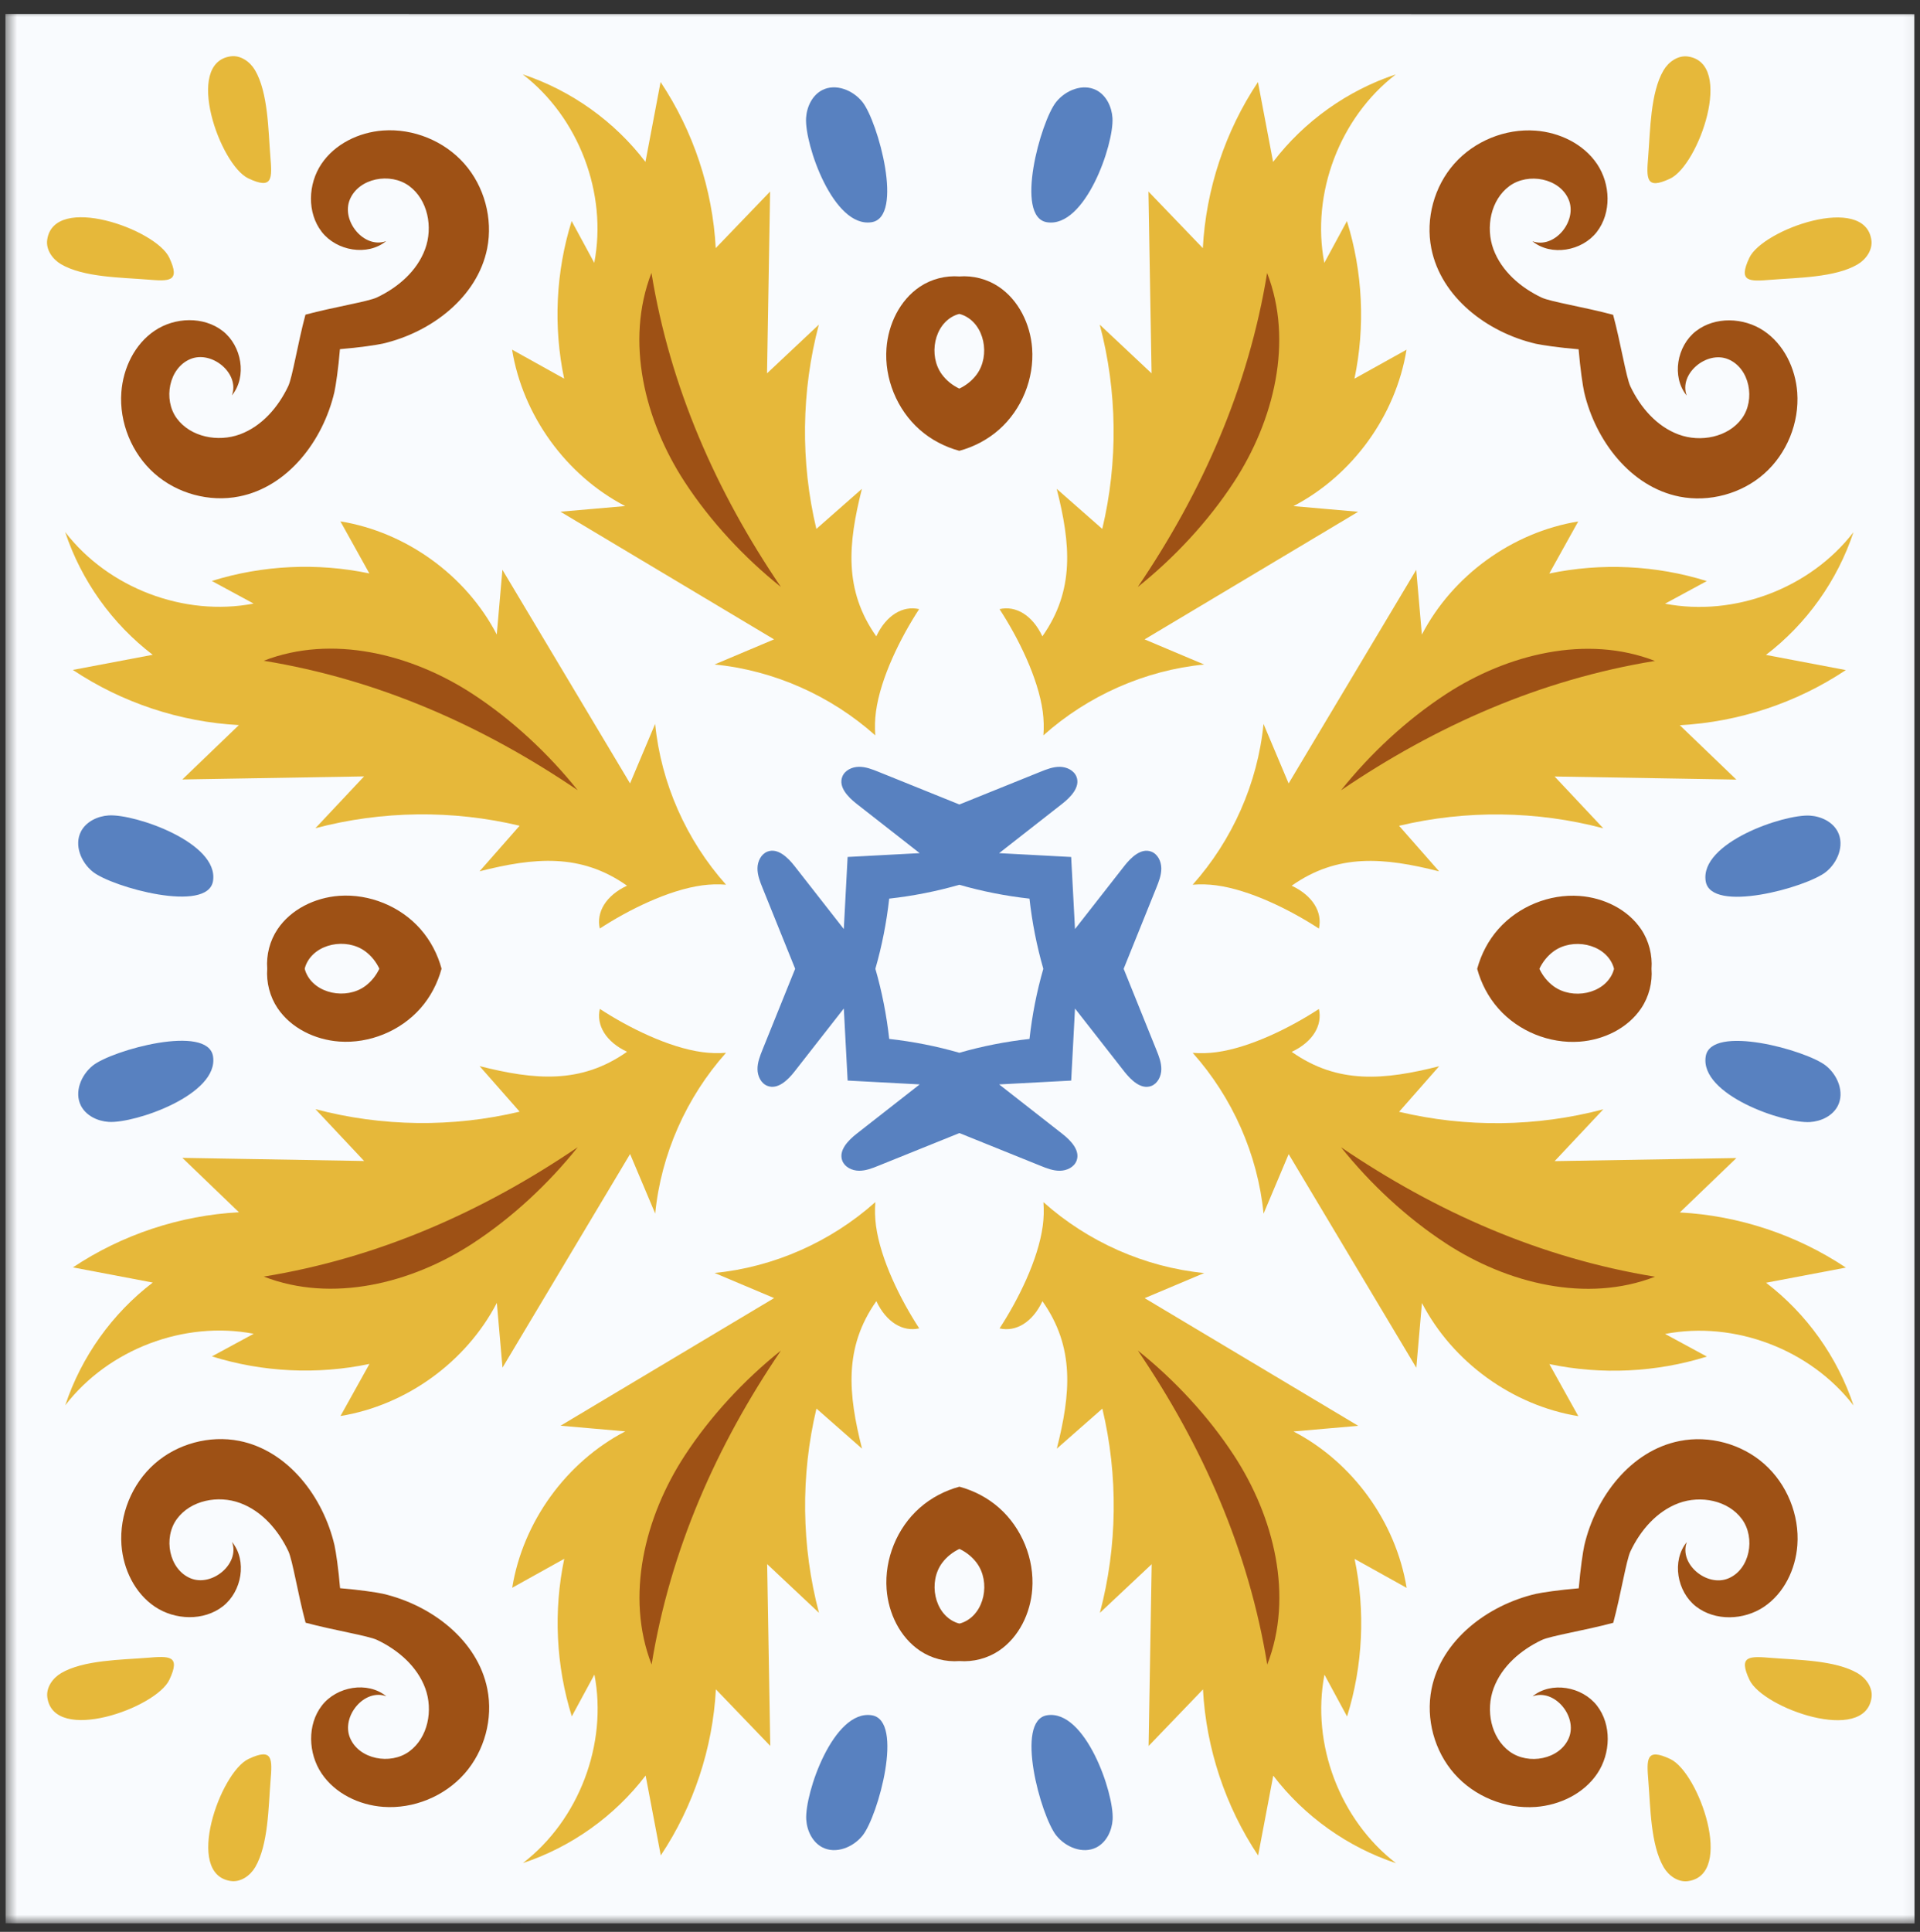
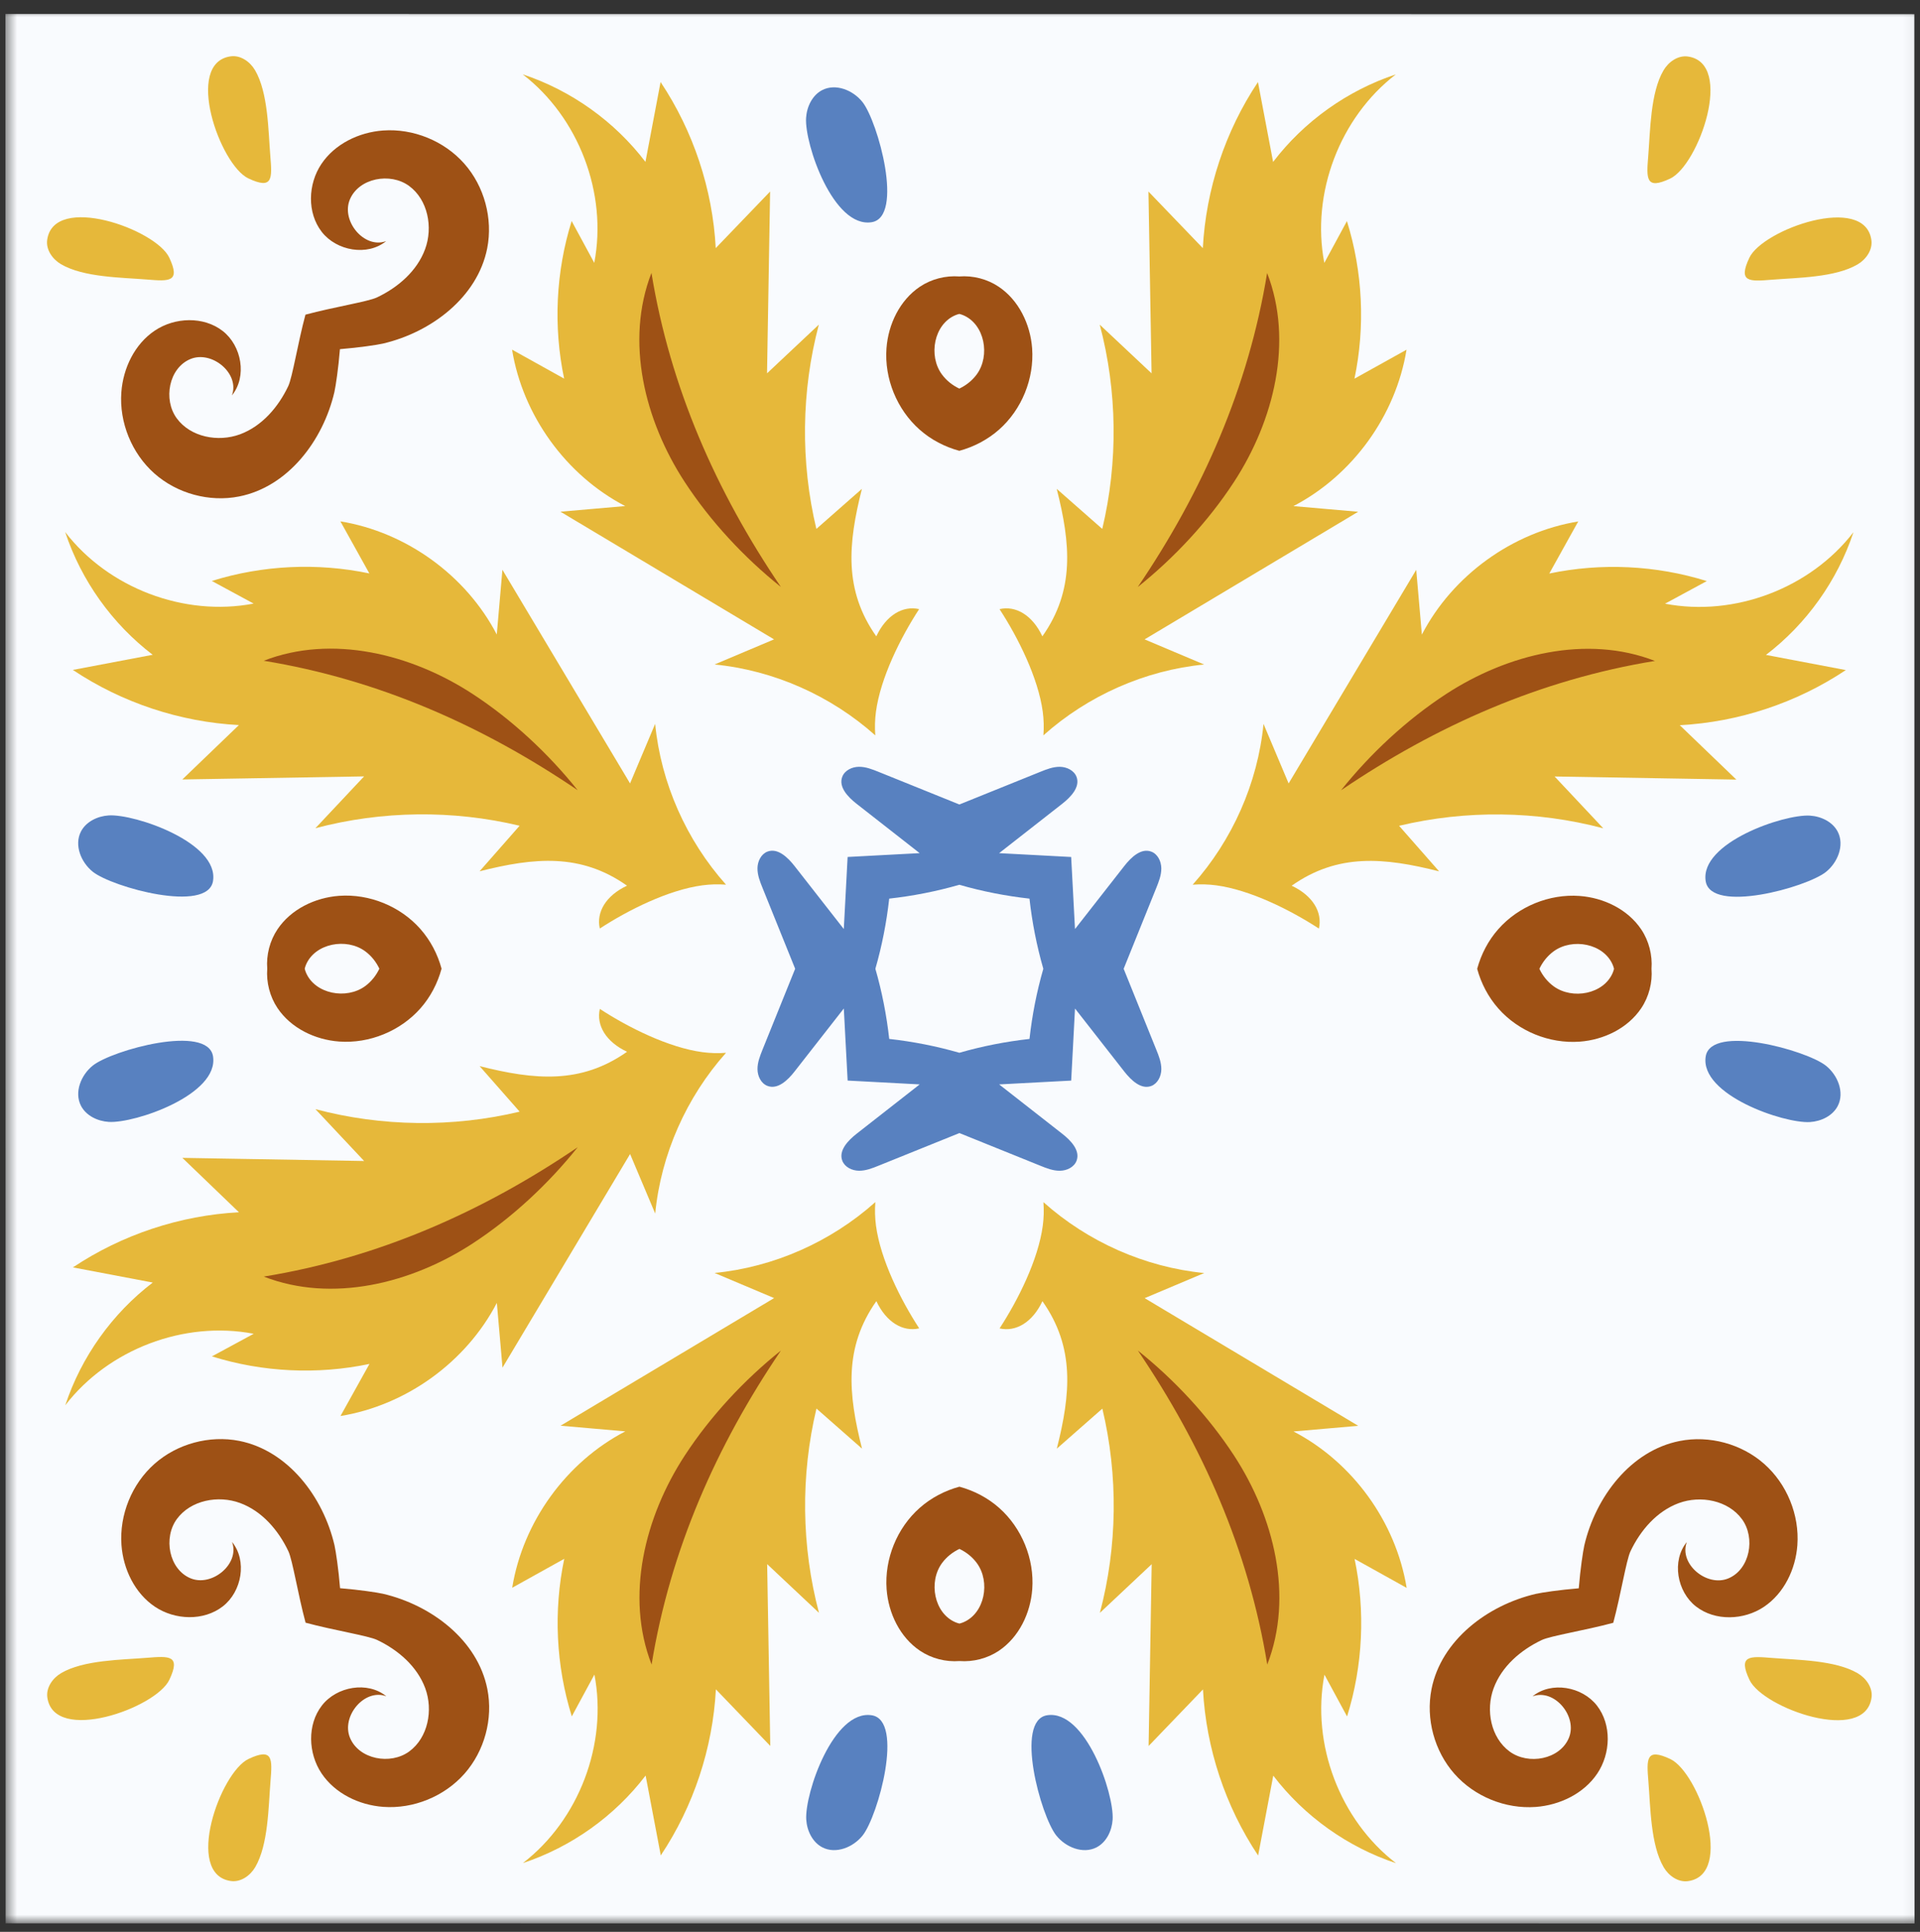
<svg xmlns="http://www.w3.org/2000/svg" width="169" height="170" viewBox="0 0 169 170" fill="none">
  <rect x="0" y="0" width="169" height="170" fill="#333333" stroke="none" />
  <mask id="mask0_77_8020" style="mask-type:alpha" maskUnits="userSpaceOnUse" x="0" y="0" width="169" height="170">
    <rect x="0.479" y="0.811" width="168.457" height="168.457" fill="#D9D9D9" />
  </mask>
  <g mask="url(#mask0_77_8020)">
    <path d="M0.479 1.229L0.496 169.25L168.517 169.267L168.5 1.246L0.479 1.229Z" fill="#F9FBFE" />
    <path d="M22.447 6.175C22.006 5.424 21.17 4.837 20.306 4.957C16.177 5.533 19.361 14.523 21.864 15.7C24.033 16.723 23.954 15.695 23.793 13.72C23.612 11.49 23.604 8.143 22.447 6.175Z" fill="#E6B83A" />
    <path d="M5.384 147.231C4.632 147.672 4.046 148.508 4.166 149.372C4.742 153.501 13.732 150.319 14.909 147.816C15.931 145.647 14.904 145.726 12.928 145.886C10.698 146.067 7.352 146.074 5.384 147.231Z" fill="#E6B83A" />
    <path d="M146.441 164.32C146.882 165.072 147.718 165.658 148.582 165.538C152.711 164.963 149.527 155.973 147.024 154.795C144.854 153.772 144.934 154.8 145.094 156.775C145.276 159.005 145.284 162.352 146.441 164.32Z" fill="#E6B83A" />
    <path d="M163.503 23.269C164.255 22.828 164.841 21.992 164.721 21.128C164.145 16.999 155.156 20.182 153.978 22.685C152.956 24.854 153.984 24.775 155.959 24.614C158.189 24.434 161.536 24.426 163.503 23.269Z" fill="#E6B83A" />
    <path d="M146.424 6.191C146.865 5.439 147.701 4.853 148.565 4.972C152.694 5.549 149.512 14.538 147.009 15.716C144.84 16.738 144.919 15.71 145.079 13.735C145.26 11.505 145.267 8.158 146.424 6.191Z" fill="#E6B83A" />
    <path d="M5.372 23.251C4.62 22.81 4.033 21.974 4.153 21.11C4.729 16.98 13.719 20.165 14.897 22.668C15.919 24.837 14.892 24.758 12.916 24.597C10.686 24.416 7.34 24.408 5.372 23.251Z" fill="#E6B83A" />
    <path d="M22.463 164.31C22.022 165.062 21.186 165.648 20.322 165.528C16.193 164.952 19.376 155.962 21.878 154.785C24.047 153.763 23.968 154.79 23.808 156.766C23.627 158.996 23.62 162.342 22.463 164.31Z" fill="#E6B83A" />
    <path d="M163.516 147.245C164.268 147.686 164.854 148.522 164.735 149.386C164.159 153.515 155.169 150.33 153.991 147.827C152.969 145.658 153.996 145.737 155.971 145.898C158.202 146.079 161.548 146.087 163.516 147.245Z" fill="#E6B83A" />
    <path d="M75.914 8.977C75.085 7.934 73.564 7.32 72.376 7.926C71.497 8.377 71.013 9.392 70.951 10.381C70.814 12.685 73.348 20.082 76.721 19.555C79.598 19.099 77.275 10.695 75.916 8.979L75.914 8.977Z" fill="#5881C0" />
    <path d="M8.174 93.765C7.132 94.593 6.518 96.115 7.125 97.302C7.576 98.182 8.59 98.666 9.579 98.727C11.883 98.865 19.28 96.332 18.752 92.96C18.296 90.083 9.892 92.404 8.177 93.762L8.174 93.765Z" fill="#5881C0" />
    <path d="M92.973 161.518C93.801 162.561 95.323 163.175 96.511 162.569C97.39 162.118 97.874 161.103 97.935 160.114C98.073 157.81 95.538 150.413 92.166 150.941C89.289 151.397 91.612 159.8 92.97 161.516L92.973 161.518Z" fill="#5881C0" />
    <path d="M160.713 76.736C161.755 75.908 162.369 74.386 161.763 73.198C161.312 72.319 160.297 71.835 159.308 71.773C157.004 71.635 149.605 74.166 150.135 77.54C150.592 80.418 158.995 78.097 160.71 76.738L160.713 76.736Z" fill="#5881C0" />
-     <path d="M92.958 8.981C93.786 7.939 95.308 7.324 96.496 7.931C97.375 8.382 97.859 9.397 97.921 10.386C98.059 12.69 95.526 20.087 92.154 19.558C89.276 19.102 91.597 10.699 92.956 8.983L92.958 8.981Z" fill="#5881C0" />
    <path d="M8.173 76.718C7.13 75.889 6.516 74.368 7.122 73.18C7.573 72.301 8.588 71.816 9.577 71.755C11.881 71.618 19.28 74.15 18.751 77.524C18.295 80.402 9.891 78.079 8.175 76.72L8.173 76.718Z" fill="#5881C0" />
    <path d="M75.929 161.519C75.101 162.562 73.579 163.176 72.392 162.569C71.512 162.118 71.028 161.104 70.966 160.115C70.829 157.81 73.362 150.414 76.734 150.942C79.611 151.398 77.29 159.802 75.932 161.517L75.929 161.519Z" fill="#5881C0" />
    <path d="M160.715 93.777C161.757 94.606 162.372 96.127 161.765 97.315C161.314 98.195 160.3 98.679 159.311 98.74C157.007 98.877 149.61 96.343 150.137 92.971C150.593 90.093 158.997 92.416 160.712 93.775L160.715 93.777Z" fill="#5881C0" />
    <path d="M77.041 64.71C73.135 61.223 68.109 58.984 62.894 58.474C64.64 57.737 66.386 57.001 68.132 56.264C61.864 52.52 55.601 48.775 49.333 45.03C51.232 44.864 53.13 44.699 55.029 44.533C49.822 41.824 46.018 36.562 45.072 30.769C46.599 31.618 48.129 32.469 49.655 33.318C48.694 28.738 48.923 23.915 50.317 19.453C50.982 20.679 51.642 21.905 52.308 23.131C53.482 17.016 50.945 10.341 46.01 6.542C50.272 7.955 54.091 10.677 56.813 14.246C57.259 11.904 57.7 9.561 58.145 7.219C61.029 11.54 62.724 16.645 63 21.834C64.595 20.173 66.193 18.514 67.786 16.855C67.695 22.187 67.606 27.521 67.515 32.853C69.034 31.426 70.555 29.997 72.074 28.569C70.525 34.421 70.452 40.658 71.857 46.544C73.195 45.369 74.531 44.197 75.866 43.019C74.646 47.849 74.261 51.925 77.132 55.998C78.003 54.137 79.469 53.273 80.903 53.602C79.265 56.113 77.501 59.656 77.102 62.63C77.01 63.318 76.99 64.011 77.043 64.702L77.041 64.71Z" fill="#E6B83A" />
    <path d="M63.905 92.646C60.419 96.551 58.181 101.577 57.672 106.792C56.935 105.046 56.198 103.3 55.461 101.554C51.718 107.821 47.974 114.083 44.231 120.35C44.065 118.451 43.899 116.552 43.733 114.654C41.024 119.861 35.764 123.663 29.97 124.608C30.819 123.081 31.67 121.552 32.519 120.025C27.939 120.986 23.116 120.756 18.653 119.361C19.879 118.696 21.105 118.036 22.331 117.371C16.216 116.195 9.541 118.731 5.744 123.665C7.155 119.403 9.877 115.585 13.445 112.864C11.103 112.417 8.76 111.976 6.418 111.53C10.738 108.648 15.843 106.953 21.032 106.678C19.37 105.083 17.711 103.484 16.052 101.891C21.384 101.984 26.718 102.073 32.05 102.166C30.623 100.646 29.193 99.124 27.765 97.605C33.618 99.156 39.855 99.23 45.74 97.826C44.565 96.488 43.392 95.152 42.214 93.817C47.045 95.038 51.12 95.423 55.193 92.554C53.332 91.682 52.468 90.216 52.799 88.784C55.31 90.423 58.853 92.187 61.828 92.588C62.516 92.679 63.209 92.7 63.9 92.646H63.905Z" fill="#E6B83A" />
    <path d="M91.846 105.791C95.751 109.278 100.778 111.516 105.993 112.027C104.247 112.763 102.501 113.499 100.755 114.236C107.023 117.981 113.286 121.726 119.554 125.47C117.655 125.636 115.756 125.801 113.857 125.967C119.065 128.677 122.868 133.938 123.815 139.732C122.288 138.883 120.758 138.031 119.232 137.182C120.193 141.763 119.964 146.585 118.57 151.048C117.905 149.822 117.245 148.596 116.579 147.37C115.405 153.484 117.942 160.16 122.877 163.958C118.615 162.546 114.796 159.823 112.074 156.255C111.628 158.597 111.187 160.939 110.741 163.282C107.858 158.961 106.163 153.855 105.887 148.666C104.292 150.328 102.694 151.987 101.101 153.646C101.192 148.314 101.281 142.979 101.372 137.647C99.853 139.074 98.331 140.504 96.812 141.931C98.362 136.079 98.435 129.842 97.03 123.957C95.692 125.132 94.356 126.304 93.021 127.481C94.241 122.651 94.626 118.576 91.755 114.503C90.884 116.363 89.418 117.227 87.983 116.898C89.622 114.388 91.385 110.845 91.785 107.871C91.877 107.182 91.897 106.489 91.844 105.798L91.846 105.791Z" fill="#E6B83A" />
    <path d="M104.983 77.849C108.469 73.945 110.706 68.919 111.216 63.704C111.952 65.45 112.689 67.196 113.426 68.942C117.17 62.675 120.913 56.413 124.657 50.145C124.823 52.044 124.988 53.943 125.154 55.842C127.863 50.635 133.124 46.833 138.917 45.888C138.068 47.414 137.217 48.944 136.369 50.47C140.949 49.51 145.771 49.74 150.234 51.134C149.008 51.799 147.783 52.459 146.557 53.125C152.671 54.3 159.347 51.765 163.144 46.831C161.732 51.092 159.01 54.91 155.442 57.632C157.785 58.078 160.127 58.519 162.47 58.966C158.15 61.848 153.044 63.542 147.855 63.817C149.517 65.413 151.177 67.011 152.836 68.604C147.504 68.512 142.169 68.422 136.837 68.33C138.264 69.849 139.694 71.371 141.122 72.89C135.27 71.34 129.033 71.265 123.148 72.669C124.323 74.007 125.495 75.343 126.673 76.679C121.843 75.458 117.767 75.072 113.694 77.942C115.555 78.814 116.419 80.279 116.091 81.714C113.58 80.075 110.037 78.311 107.062 77.911C106.374 77.819 105.681 77.798 104.99 77.852L104.983 77.849Z" fill="#E6B83A" />
    <path d="M91.842 64.709C95.747 61.222 100.773 58.985 105.988 58.476C104.242 57.739 102.496 57.002 100.75 56.265C107.017 52.522 113.279 48.778 119.546 45.035C117.647 44.869 115.748 44.703 113.85 44.537C119.056 41.828 122.859 36.568 123.804 30.774C122.277 31.623 120.748 32.474 119.221 33.323C120.182 28.742 119.952 23.92 118.557 19.457C117.892 20.683 117.232 21.909 116.567 23.135C115.391 17.02 117.927 10.345 122.861 6.547C118.599 7.959 114.781 10.681 112.06 14.249C111.613 11.906 111.172 9.564 110.726 7.222C107.844 11.542 106.149 16.647 105.874 21.836C104.279 20.174 102.68 18.515 101.087 16.855C101.18 22.188 101.269 27.522 101.362 32.854C99.842 31.427 98.32 29.997 96.801 28.569C98.352 34.422 98.426 40.659 97.022 46.544C95.684 45.368 94.348 44.196 93.013 43.018C94.234 47.848 94.619 51.924 91.75 55.997C90.878 54.136 89.412 53.272 87.98 53.603C89.619 56.114 91.383 59.657 91.784 62.631C91.875 63.32 91.896 64.013 91.842 64.704L91.842 64.709Z" fill="#E6B83A" />
    <path d="M63.903 77.848C60.416 73.942 58.178 68.916 57.667 63.701C56.931 65.447 56.194 67.193 55.458 68.939C51.713 62.671 47.968 56.408 44.223 50.14C44.058 52.039 43.892 53.938 43.727 55.836C41.017 50.629 35.756 46.825 29.962 45.879C30.811 47.406 31.663 48.935 32.511 50.462C27.931 49.501 23.109 49.73 18.646 51.124C19.872 51.789 21.098 52.449 22.324 53.115C16.21 54.289 9.534 51.752 5.736 46.817C7.148 51.079 9.871 54.898 13.439 57.62C11.097 58.066 8.755 58.507 6.412 58.952C10.733 61.836 15.838 63.531 21.028 63.807C19.366 65.402 17.707 67 16.048 68.593C21.38 68.502 26.715 68.413 32.047 68.322C30.62 69.841 29.19 71.362 27.763 72.881C33.615 71.332 39.852 71.259 45.737 72.664C44.562 74.002 43.39 75.338 42.212 76.673C47.042 75.453 51.118 75.068 55.191 77.939C53.331 78.81 52.467 80.275 52.796 81.71C55.306 80.072 58.849 78.308 61.823 77.909C62.511 77.817 63.205 77.797 63.895 77.85L63.903 77.848Z" fill="#E6B83A" />
    <path d="M77.045 105.787C73.141 109.273 68.115 111.511 62.9 112.02C64.646 112.757 66.392 113.493 68.138 114.23C61.871 117.974 55.608 121.717 49.341 125.461C51.24 125.627 53.139 125.793 55.038 125.959C49.831 128.667 46.029 133.928 45.084 139.721C46.61 138.873 48.139 138.022 49.666 137.173C48.706 141.753 48.936 146.575 50.33 151.039C50.995 149.813 51.656 148.587 52.321 147.361C53.496 153.476 50.961 160.151 46.027 163.948C50.288 162.536 54.106 159.815 56.828 156.247C57.274 158.589 57.715 160.931 58.162 163.274C61.044 158.954 62.738 153.849 63.013 148.659C64.609 150.321 66.207 151.981 67.8 153.64C67.708 148.308 67.618 142.973 67.526 137.641C69.045 139.069 70.567 140.499 72.086 141.926C70.536 136.074 70.461 129.837 71.865 123.952C73.203 125.127 74.539 126.3 75.875 127.477C74.653 122.647 74.268 118.571 77.138 114.499C78.01 116.359 79.475 117.224 80.91 116.895C79.271 114.384 77.507 110.841 77.106 107.867C77.015 107.178 76.994 106.485 77.048 105.794L77.045 105.787Z" fill="#E6B83A" />
-     <path d="M104.984 92.653C108.471 96.558 110.709 101.585 111.22 106.8C111.956 105.054 112.693 103.308 113.429 101.562C117.174 107.83 120.919 114.093 124.664 120.361C124.829 118.462 124.994 116.563 125.16 114.664C127.87 119.872 133.131 123.675 138.925 124.621C138.076 123.094 137.224 121.565 136.375 120.038C140.956 121 145.778 120.771 150.241 119.377C149.015 118.712 147.789 118.051 146.563 117.386C152.677 116.211 159.353 118.748 163.151 123.683C161.739 119.421 159.016 115.603 155.448 112.88C157.79 112.435 160.132 111.994 162.475 111.548C158.154 108.665 153.049 106.969 147.859 106.694C149.521 105.098 151.18 103.5 152.839 101.907C147.507 101.999 142.172 102.087 136.84 102.178C138.267 100.66 139.697 99.138 141.124 97.619C135.272 99.168 129.035 99.242 123.15 97.837C124.325 96.499 125.497 95.163 126.674 93.828C121.844 95.048 117.769 95.432 113.696 92.562C115.556 91.691 116.42 90.225 116.091 88.79C113.581 90.429 110.038 92.192 107.064 92.592C106.375 92.684 105.682 92.704 104.991 92.65L104.984 92.653Z" fill="#E6B83A" />
    <path d="M60.265 42.408C56.739 37.007 55.008 30.025 57.342 24.015C58.984 34.089 63.035 43.257 68.733 51.651C65.503 49.069 62.528 45.875 60.265 42.408Z" fill="#9E5115" />
    <path d="M41.609 109.42C36.208 112.945 29.227 114.675 23.217 112.339C33.29 110.699 42.457 106.65 50.85 100.954C48.268 104.183 45.075 107.157 41.609 109.42Z" fill="#9E5115" />
    <path d="M108.622 128.087C112.147 133.488 113.879 140.47 111.545 146.48C109.902 136.407 105.851 127.238 100.154 118.844C103.383 121.426 106.358 124.62 108.622 128.087Z" fill="#9E5115" />
    <path d="M127.278 61.08C132.679 57.556 139.66 55.826 145.67 58.161C135.597 59.801 126.43 63.851 118.037 69.546C120.618 66.317 123.812 63.343 127.278 61.08Z" fill="#9E5115" />
    <path d="M108.614 42.416C112.138 37.015 113.868 30.034 111.533 24.023C109.892 34.096 105.843 43.264 100.147 51.657C103.376 49.075 106.351 45.882 108.614 42.416Z" fill="#9E5115" />
    <path d="M41.604 61.069C36.202 57.543 29.221 55.812 23.211 58.146C33.284 59.789 42.453 63.84 50.846 69.537C48.264 66.308 45.07 63.333 41.604 61.069Z" fill="#9E5115" />
    <path d="M60.273 128.085C56.749 133.485 55.019 140.466 57.354 146.477C58.995 136.404 63.044 127.236 68.74 118.843C65.51 121.425 62.536 124.618 60.273 128.085Z" fill="#9E5115" />
-     <path d="M127.283 109.426C132.684 112.952 139.665 114.683 145.675 112.349C135.602 110.707 126.434 106.656 118.04 100.958C120.622 104.188 123.816 107.163 127.283 109.426Z" fill="#9E5115" />
    <path d="M84.442 77.86C82.423 78.441 80.356 78.846 78.269 79.078C78.037 81.165 77.632 83.232 77.051 85.251C77.632 87.269 78.038 89.337 78.27 91.424C80.357 91.656 82.425 92.062 84.443 92.643C86.462 92.062 88.529 91.657 90.617 91.425C90.848 89.338 91.253 87.271 91.834 85.252C91.253 83.234 90.847 81.166 90.615 79.079C88.528 78.847 86.46 78.441 84.442 77.86ZM74.608 75.412C76.724 75.3 78.834 75.188 80.95 75.076C79.102 73.631 77.251 72.183 75.403 70.737C74.638 70.141 73.789 69.257 74.138 68.352C74.355 67.788 74.995 67.485 75.599 67.478C76.203 67.47 76.779 67.7 77.335 67.924C79.705 68.882 82.076 69.836 84.446 70.794C86.817 69.836 89.187 68.883 91.557 67.925C92.115 67.698 92.694 67.472 93.293 67.479C93.897 67.487 94.534 67.793 94.754 68.354C95.103 69.259 94.249 70.143 93.489 70.739C91.642 72.184 89.791 73.632 87.944 75.077C90.059 75.189 92.17 75.302 94.285 75.414C94.398 77.529 94.51 79.64 94.622 81.755C96.067 79.908 97.515 78.058 98.96 76.21C99.556 75.445 100.441 74.596 101.345 74.946C101.909 75.162 102.212 75.802 102.22 76.406C102.227 77.01 101.998 77.586 101.774 78.142C100.816 80.512 99.863 82.883 98.905 85.253C99.863 87.624 100.817 89.994 101.775 92.365C102.002 92.923 102.229 93.501 102.222 94.1C102.214 94.699 101.908 95.341 101.347 95.561C100.443 95.91 99.561 95.058 98.962 94.296C97.516 92.448 96.068 90.598 94.623 88.749C94.511 90.865 94.399 92.975 94.287 95.091C92.172 95.203 90.061 95.315 87.946 95.427C89.794 96.872 91.644 98.32 93.492 99.765C94.257 100.362 95.106 101.246 94.757 102.151C94.54 102.715 93.9 103.018 93.296 103.025C92.692 103.033 92.116 102.804 91.561 102.579C89.19 101.621 86.82 100.667 84.449 99.709C82.079 100.667 79.709 101.62 77.338 102.578C76.78 102.805 76.201 103.031 75.603 103.024C74.998 103.016 74.361 102.71 74.142 102.149C73.793 101.244 74.644 100.363 75.406 99.764C77.254 98.319 79.104 96.871 80.952 95.426C78.836 95.314 76.726 95.201 74.61 95.089C74.498 92.974 74.385 90.863 74.273 88.747C72.828 90.595 71.38 92.445 69.936 94.293C69.339 95.058 68.455 95.907 67.55 95.557C66.987 95.341 66.683 94.701 66.676 94.097C66.668 93.493 66.897 92.917 67.121 92.361C68.079 89.991 69.032 87.62 69.991 85.25C69.032 82.879 68.079 80.509 67.12 78.138C66.893 77.58 66.666 77.002 66.674 76.403C66.681 75.799 66.987 75.161 67.548 74.942C68.453 74.593 69.335 75.445 69.934 76.207C71.379 78.055 72.827 79.905 74.272 81.754C74.384 79.638 74.496 77.528 74.608 75.412Z" fill="#5881C0" />
    <path d="M26.886 27.69C29.371 27.02 32.394 26.546 33.179 26.174C35.032 25.295 36.709 23.853 37.417 21.926C38.128 20.002 37.664 17.58 36.01 16.364C34.355 15.148 31.587 15.663 30.795 17.556C30.002 19.45 32.072 21.933 33.992 21.217C32.343 22.565 29.625 22.085 28.32 20.403C27.015 18.721 27.104 16.195 28.292 14.426C29.477 12.66 31.592 11.641 33.715 11.485C36.376 11.292 39.101 12.401 40.865 14.399C42.632 16.395 43.399 19.237 42.884 21.852C42.031 26.152 37.969 29.241 33.699 30.237C33.157 30.357 31.637 30.586 29.922 30.726C29.782 32.441 29.553 33.961 29.433 34.504C28.437 38.773 25.351 42.838 21.048 43.689C18.433 44.208 15.594 43.438 13.595 41.669C11.599 39.903 10.485 37.178 10.681 34.519C10.836 32.396 11.853 30.283 13.622 29.096C15.391 27.908 17.917 27.819 19.599 29.124C21.281 30.43 21.761 33.147 20.413 34.796C21.129 32.871 18.646 30.806 16.752 31.599C14.858 32.392 14.344 35.16 15.56 36.814C16.776 38.468 19.195 38.93 21.122 38.221C23.046 37.51 24.491 35.836 25.37 33.983C25.742 33.198 26.216 30.175 26.886 27.69Z" fill="#9E5115" />
-     <path d="M141.989 27.705C142.66 30.19 143.134 33.213 143.507 33.998C144.386 35.851 145.829 37.528 147.756 38.237C149.68 38.948 152.102 38.485 153.317 36.831C154.533 35.176 154.018 32.408 152.124 31.616C150.23 30.823 147.748 32.892 148.464 34.811C147.116 33.162 147.595 30.445 149.277 29.14C150.959 27.835 153.485 27.925 155.254 29.113C157.02 30.298 158.04 32.414 158.195 34.537C158.389 37.198 157.281 39.923 155.283 41.686C153.287 43.453 150.446 44.219 147.828 43.702C143.528 42.847 140.438 38.784 139.441 34.515C139.321 33.972 139.092 32.453 138.951 30.737C137.236 30.597 135.717 30.367 135.174 30.248C130.905 29.251 126.839 26.163 125.987 21.861C125.467 19.246 126.236 16.407 128.005 14.409C129.771 12.413 132.496 11.299 135.154 11.496C137.277 11.652 139.391 12.669 140.578 14.438C141.764 16.204 141.856 18.733 140.551 20.415C139.246 22.097 136.529 22.576 134.88 21.227C136.804 21.944 138.869 19.461 138.076 17.567C137.283 15.674 134.515 15.159 132.861 16.374C131.207 17.59 130.746 20.009 131.454 21.936C132.166 23.86 133.84 25.305 135.694 26.185C136.479 26.557 139.502 27.032 141.987 27.702L141.989 27.705Z" fill="#9E5115" />
    <path d="M142 142.805C139.515 143.475 136.492 143.949 135.707 144.321C133.854 145.2 132.178 146.642 131.469 148.569C130.758 150.494 131.222 152.915 132.877 154.131C134.531 155.347 137.299 154.832 138.091 152.939C138.884 151.045 136.814 148.562 134.895 149.278C136.544 147.93 139.261 148.41 140.566 150.092C141.871 151.774 141.782 154.3 140.595 156.069C139.41 157.835 137.294 158.854 135.171 159.01C132.51 159.203 129.785 158.094 128.021 156.096C126.255 154.1 125.487 151.258 126.002 148.643C126.855 144.343 130.918 141.254 135.187 140.258C135.73 140.138 137.249 139.909 138.964 139.769C139.104 138.054 139.334 136.535 139.453 135.992C140.45 131.722 143.536 127.657 147.838 126.807C150.453 126.287 153.293 127.057 155.291 128.826C157.287 130.592 158.401 133.317 158.205 135.976C158.05 138.099 157.033 140.212 155.264 141.399C153.498 142.584 150.97 142.676 149.287 141.371C147.605 140.066 147.125 137.348 148.474 135.7C147.758 137.624 150.24 139.689 152.134 138.896C154.028 138.104 154.542 135.336 153.326 133.681C152.111 132.027 149.692 131.565 147.765 132.274C145.84 132.985 144.395 134.659 143.516 136.512C143.144 137.297 142.67 140.32 142 142.805Z" fill="#9E5115" />
    <path d="M26.898 142.796C26.227 140.311 25.753 137.288 25.381 136.503C24.501 134.65 23.058 132.972 21.131 132.264C19.207 131.552 16.785 132.016 15.57 133.67C14.354 135.324 14.869 138.092 16.763 138.885C18.657 139.678 21.139 137.608 20.423 135.689C21.771 137.338 21.293 140.055 19.61 141.36C17.928 142.665 15.402 142.576 13.633 141.388C11.867 140.202 10.847 138.087 10.692 135.963C10.498 133.302 11.606 130.578 13.604 128.814C15.6 127.048 18.442 126.281 21.057 126.796C25.357 127.651 28.446 131.714 29.443 135.983C29.563 136.526 29.793 138.045 29.933 139.761C31.648 139.901 33.168 140.13 33.711 140.25C37.98 141.247 42.046 144.334 42.897 148.637C43.418 151.252 42.648 154.091 40.88 156.089C39.113 158.085 36.389 159.199 33.73 159.002C31.607 158.846 29.494 157.829 28.306 156.06C27.121 154.294 27.029 151.765 28.334 150.083C29.638 148.401 32.355 147.922 34.005 149.271C32.08 148.554 30.016 151.037 30.809 152.93C31.602 154.824 34.37 155.34 36.024 154.124C37.678 152.908 38.139 150.489 37.43 148.562C36.719 146.638 35.044 145.193 33.191 144.313C32.406 143.941 29.383 143.467 26.898 142.796Z" fill="#9E5115" />
    <path d="M84.44 39.671C83.153 39.322 81.939 38.689 80.943 37.805C78.947 36.038 77.833 33.313 78.029 30.655C78.184 28.532 79.201 26.419 80.969 25.231C81.979 24.553 83.235 24.235 84.438 24.327C85.644 24.233 86.898 24.554 87.907 25.232C89.674 26.418 90.694 28.533 90.849 30.656C91.043 33.317 89.935 36.042 87.937 37.806C86.935 38.69 85.725 39.324 84.44 39.671ZM130.023 85.254C130.372 83.967 131.004 82.753 131.888 81.757C133.654 79.761 136.379 78.648 139.037 78.844C141.161 79 143.274 80.017 144.462 81.786C145.14 82.796 145.458 84.052 145.367 85.255C145.461 86.461 145.14 87.715 144.462 88.724C143.277 90.49 141.162 91.51 139.039 91.665C136.378 91.858 133.653 90.749 131.889 88.751C131.004 87.749 130.37 86.538 130.023 85.254ZM84.449 130.827C85.736 131.177 86.95 131.809 87.946 132.693C89.942 134.46 91.056 137.185 90.86 139.843C90.705 141.966 89.688 144.079 87.92 145.267C86.91 145.945 85.654 146.263 84.451 146.171C83.245 146.265 81.991 145.944 80.982 145.266C79.215 144.081 78.195 141.965 78.04 139.842C77.846 137.181 78.954 134.456 80.952 132.693C81.954 131.808 83.165 131.174 84.449 130.827ZM38.866 85.244C38.517 86.532 37.885 87.745 37.001 88.741C35.235 90.737 32.51 91.85 29.852 91.654C27.729 91.498 25.616 90.481 24.428 88.712C23.75 87.703 23.431 86.446 23.522 85.243C23.428 84.037 23.749 82.783 24.427 81.774C25.612 80.008 27.727 78.989 29.851 78.833C32.511 78.64 35.236 79.749 37 81.747C37.885 82.749 38.52 83.96 38.866 85.244ZM84.439 27.625C84.324 27.653 84.212 27.689 84.1 27.735C82.206 28.527 81.692 31.295 82.907 32.949C83.308 33.492 83.838 33.91 84.439 34.196C85.041 33.911 85.571 33.492 85.971 32.95C87.187 31.296 86.672 28.528 84.778 27.735C84.666 27.689 84.553 27.653 84.439 27.625ZM142.069 85.255C142.041 85.14 142.005 85.028 141.959 84.916C141.166 83.022 138.398 82.507 136.744 83.722C136.201 84.123 135.783 84.653 135.498 85.254C135.783 85.856 136.201 86.386 136.744 86.786C138.399 88.002 141.167 87.488 141.959 85.594C142.005 85.482 142.041 85.37 142.069 85.255ZM84.45 142.873C84.565 142.845 84.677 142.809 84.789 142.763C86.683 141.971 87.198 139.203 85.982 137.549C85.582 137.006 85.051 136.588 84.45 136.302C83.848 136.588 83.318 137.006 82.918 137.548C81.702 139.203 82.218 141.971 84.111 142.763C84.224 142.809 84.336 142.845 84.45 142.873ZM26.82 85.243C26.849 85.358 26.884 85.47 26.93 85.582C27.723 87.476 30.491 87.991 32.145 86.776C32.688 86.376 33.106 85.845 33.392 85.244C33.106 84.642 32.688 84.112 32.145 83.712C30.491 82.496 27.723 83.01 26.93 84.904C26.884 85.016 26.849 85.129 26.82 85.243Z" fill="#9E5115" />
  </g>
</svg>